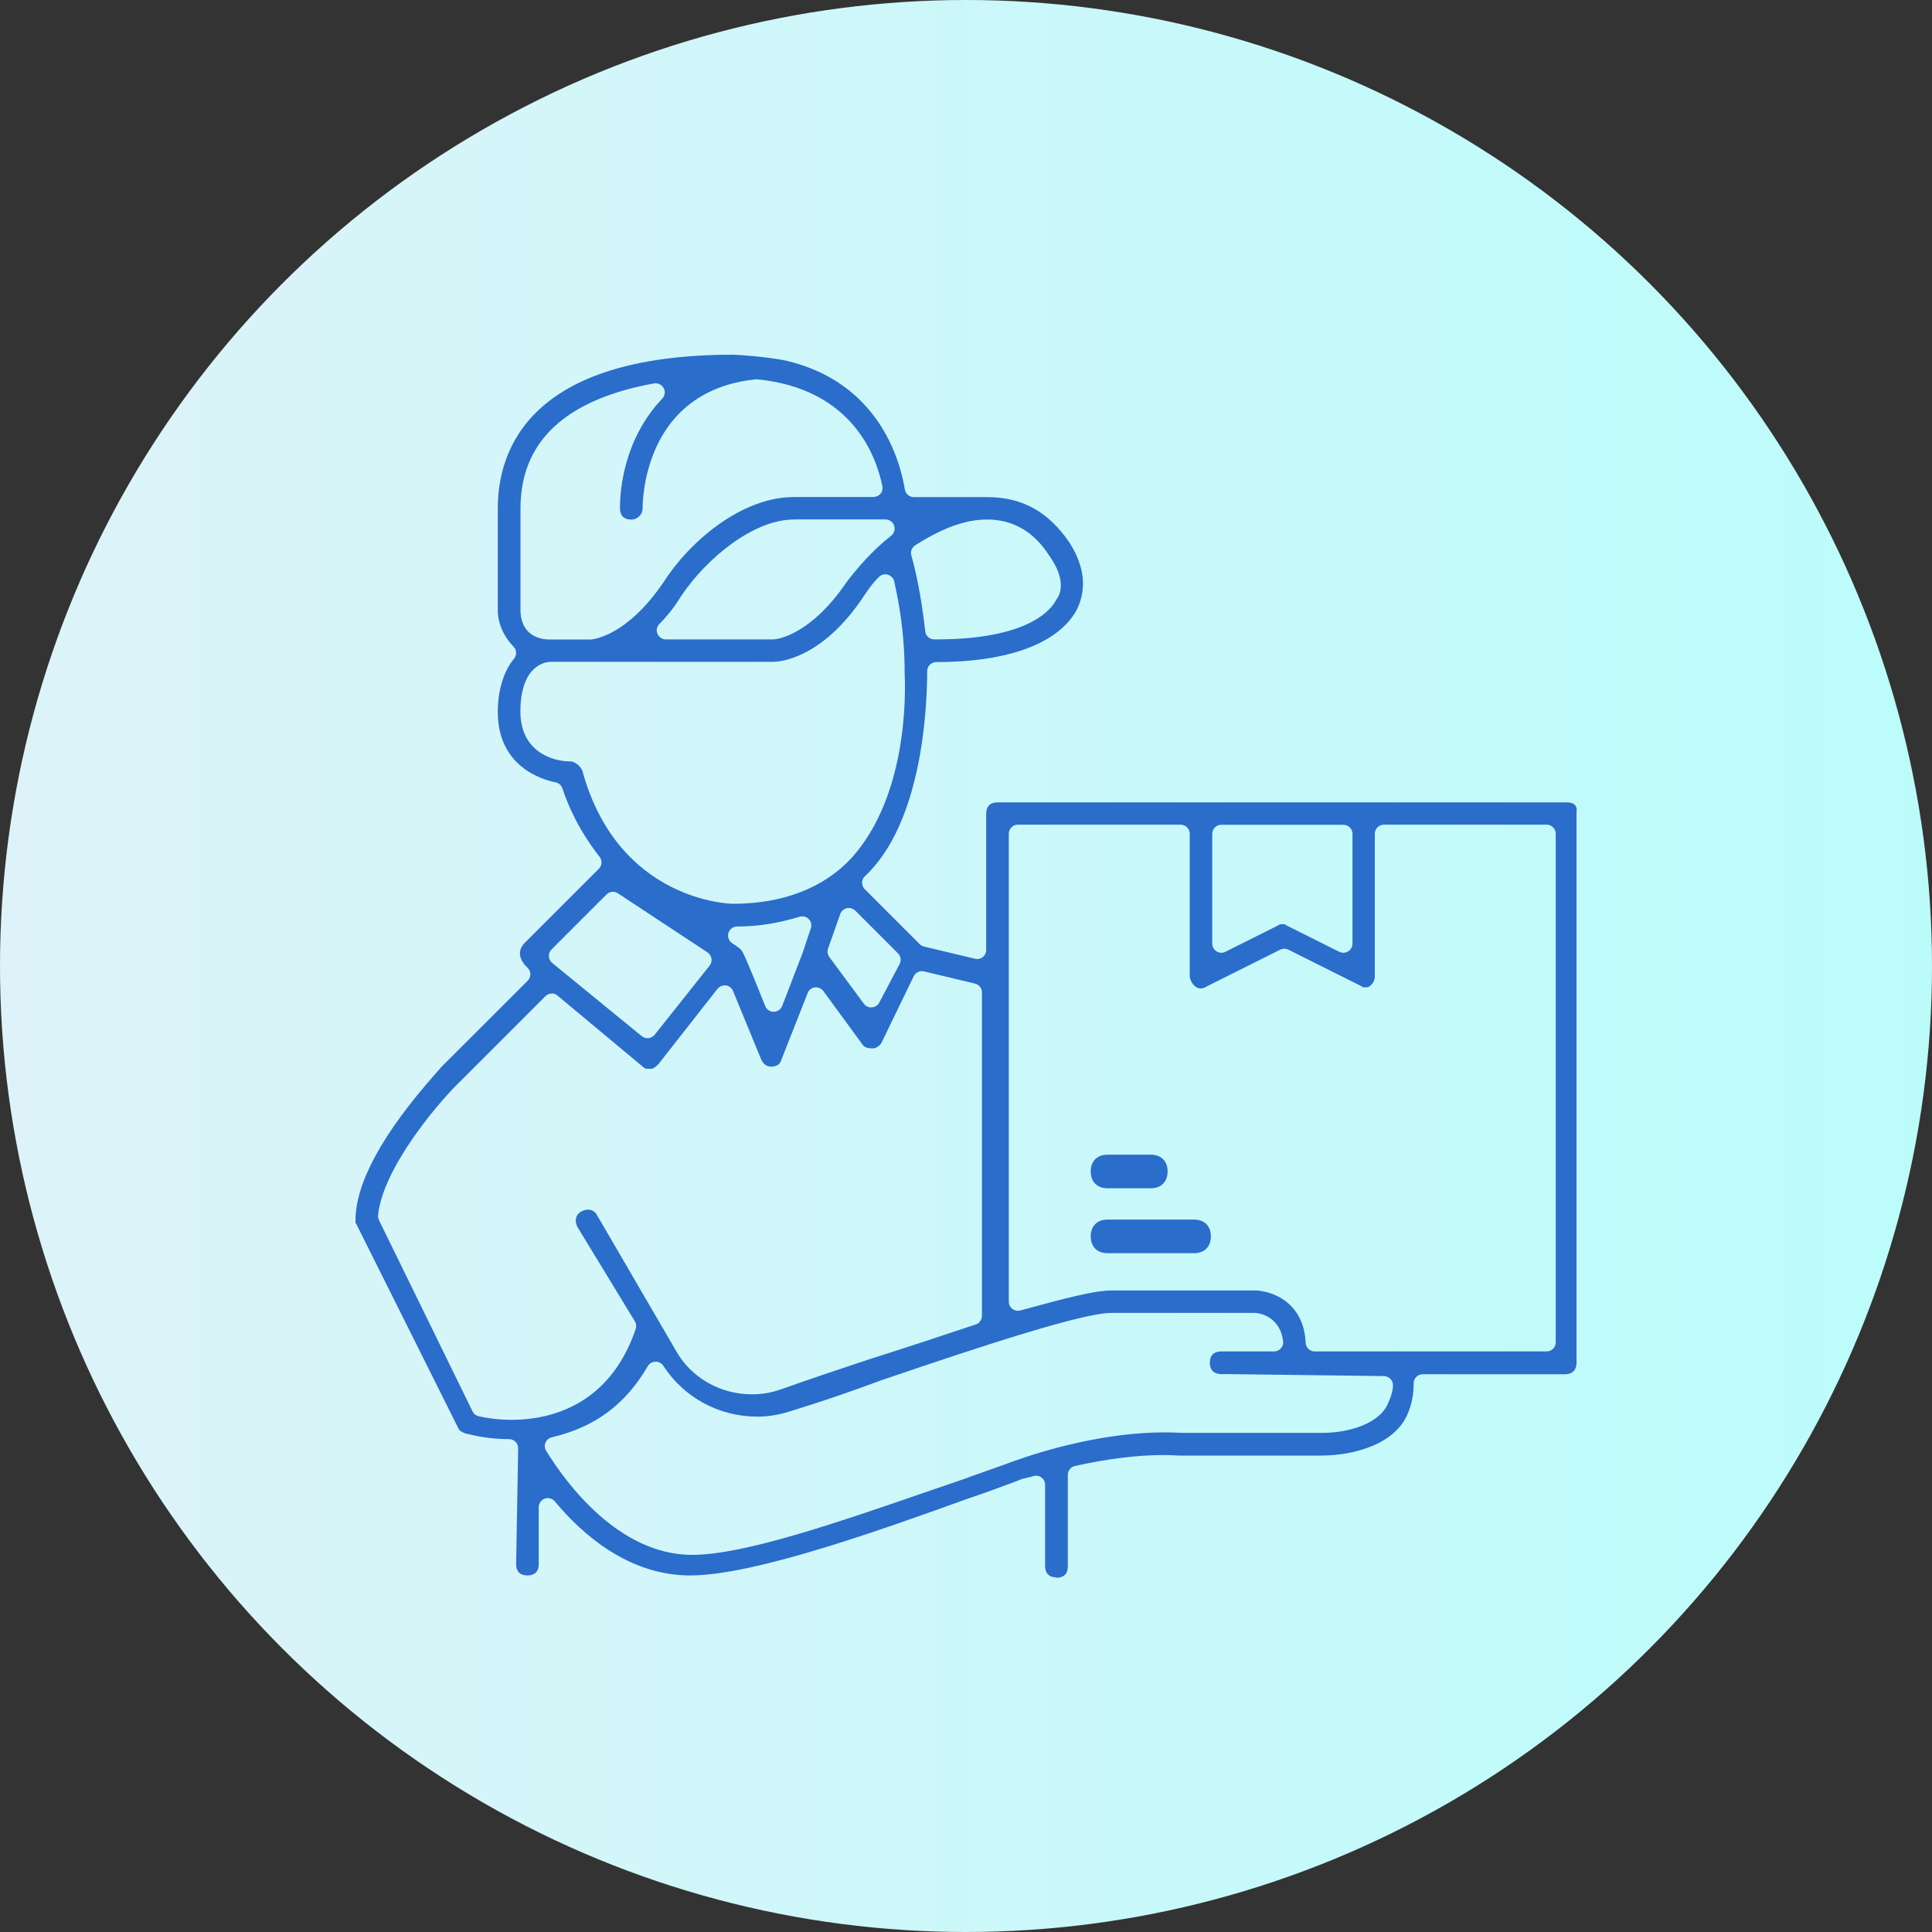
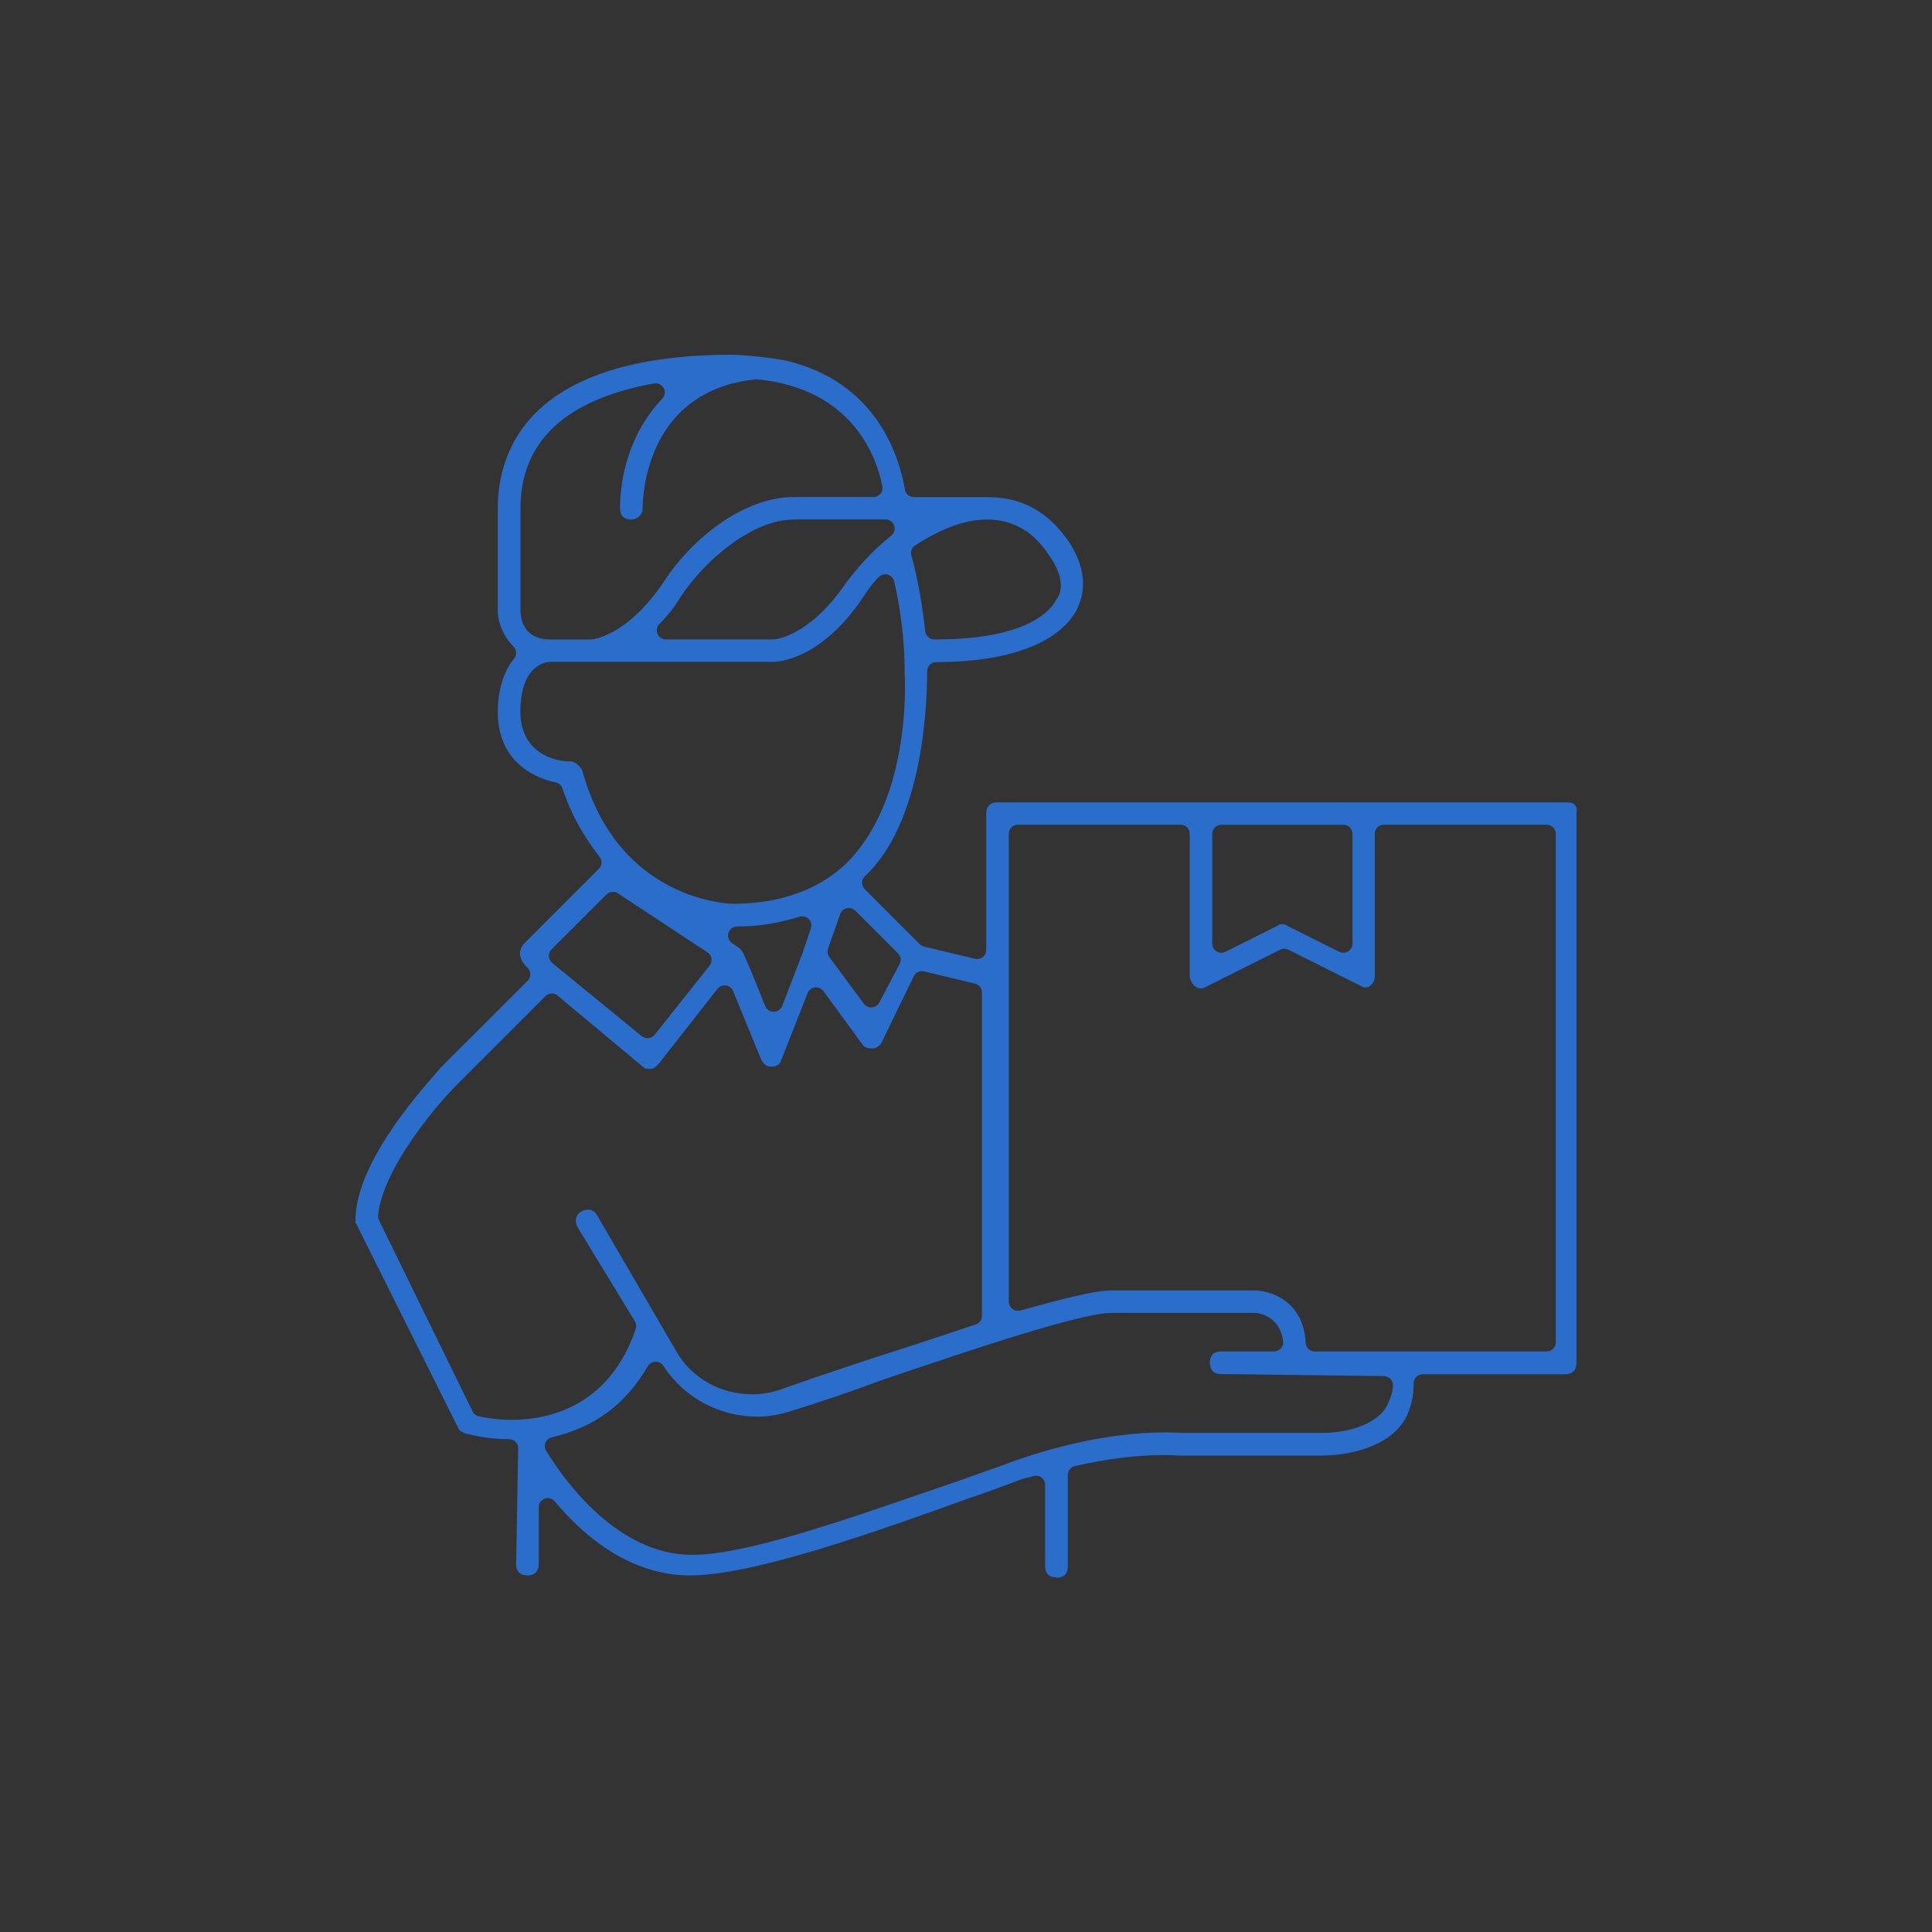
<svg xmlns="http://www.w3.org/2000/svg" viewBox="0 0 200 200" data-name="Layer 1" id="Layer_1">
  <rect x="0" y="0" width="200" height="200" fill="#333333" stroke="none" />
  <defs>
    <style>
      .cls-1 {
        fill: url(#linear-gradient);
      }

      .cls-2 {
        fill: #2a6dcb;
      }
    </style>
    <linearGradient gradientUnits="userSpaceOnUse" y2="100" x2="200" y1="100" x1="0" id="linear-gradient">
      <stop stop-color="#ddf3f9" offset="0" />
      <stop stop-color="#bbfcfa" offset="1" />
    </linearGradient>
  </defs>
-   <circle r="100" cy="100" cx="100" class="cls-1" />
-   <path d="M114.65,129.73c-1.07,0-1.74-.67-1.74-1.74s.67-1.74,1.74-1.74h8.96c1.07,0,1.74.67,1.74,1.74s-.67,1.74-1.74,1.74h-8.96Z" class="cls-2" />
-   <path d="M114.65,123.01c-1.07,0-1.74-.67-1.74-1.74s.67-1.74,1.74-1.74h4.48c1.07,0,1.74.67,1.74,1.74s-.67,1.74-1.74,1.74h-4.48Z" class="cls-2" />
  <path d="M109.36,163.29c-.75,0-1.17-.41-1.17-1.17v-8.42c0-.3-.15-.59-.39-.76-.16-.12-.35-.18-.55-.18-.1,0-.2.02-.29.05-.24.08-.43.12-.61.16-.33.07-.64.14-.99.31l-.13.05c-1.58.59-3.21,1.2-5.01,1.8-8.8,3.17-22.09,7.96-28.77,7.96-6.31,0-11.11-4.17-14.02-7.67-.18-.21-.44-.34-.72-.34-.11,0-.22.02-.32.06-.37.13-.62.49-.62.88v5.9c0,.75-.41,1.17-1.17,1.17s-1.17-.41-1.17-1.17c0,0,.21-11.84.21-12,0-.52-.42-.94-.94-.94-2.04,0-3.59-.37-4.26-.53-.14-.03-.23-.06-.3-.07l-.06-.03c-.27-.12-.54-.25-.59-.41l-10.58-21.18c-.03-.06-.07-.12-.11-.17,0-.06,0-.14,0-.25,0-3.87,2.79-8.99,8.3-15.21.26-.29.45-.51.54-.63l8.99-8.98c.18-.18.28-.43.27-.69,0-.25-.12-.5-.31-.67-.24-.21-1.36-1.34-.35-2.47l7.75-7.75c.34-.33.37-.87.08-1.24-1.12-1.44-2.73-3.74-3.85-7.09-.11-.32-.38-.56-.71-.62-1.4-.28-5.98-1.64-5.98-7.29,0-2.22.61-4.23,1.68-5.51.31-.38.29-.92-.06-1.27-1.01-1.01-1.62-2.42-1.62-3.76v-10.53c0-5.94,3.16-15.91,24.33-15.91.63,0,3.49.21,5.5.61,9.47,2.22,11.77,10.07,12.31,13.34.08.46.47.79.93.79h7.58c3.61,0,6.31,1.48,8.49,4.65,1.61,2.48,1.87,4.86.78,7.05-1.92,3.46-7.09,5.38-14.53,5.38-.52,0-.94.42-.94.94,0,3.57-.46,15.64-6.44,21.22-.19.17-.3.42-.3.67,0,.25.1.5.28.68l5.69,5.69c.12.12.28.21.45.25l5.27,1.26c.07.02.14.03.22.03.21,0,.42-.07.58-.2.23-.18.36-.45.36-.74v-14.11c0-.75.41-1.17,1.17-1.17h58.97c.37,0,.67.11.83.3.18.21.17.5.14.71v57.02c-.01.75-.43,1.17-1.18,1.17h-14.74c-.52,0-.94.42-.94.94,0,1.11-.17,2.04-.56,3.02-1.28,3.3-5.66,4.46-9.02,4.46h-14.74c-.5-.04-1.08-.05-1.67-.05-2.64,0-5.7.38-9.07,1.13-.43.09-.74.48-.74.92v9.48c0,.75-.41,1.17-1.17,1.17ZM67.84,140.97c-.33,0-.63.19-.79.47-2.31,3.96-5.47,6.3-9.93,7.35-.29.07-.54.27-.65.55-.12.28-.09.6.07.85,1.99,3.24,7.46,10.77,15.12,10.77,5.33,0,15-3.33,24.36-6.56,0,0,2.57-.88,3.74-1.28.86-.32,1.74-.63,2.62-.94.91-.32,1.82-.64,2.67-.96,3.11-1.1,9.27-2.94,15.51-2.94.6,0,1.2.02,1.79.05h14.59c2.7,0,5.97-.98,6.78-3.14.23-.45.48-1.21.48-1.8,0-.25-.1-.49-.28-.66s-.41-.28-.66-.28c-.48,0-5.86-.07-16.01-.2h-.83c-.76-.01-1.18-.43-1.18-1.18s.41-1.17,1.17-1.17h5.48c.27,0,.53-.12.71-.32s.26-.47.23-.74c-.29-2.32-2.11-2.93-3.04-2.93h-14.74c-2.95,0-13.23,3.36-23.89,7-3.05,1.14-6.15,2.2-9.24,3.15-1.18.39-2.36.59-3.51.59-3.97,0-7.61-1.97-9.74-5.26-.18-.27-.47-.43-.79-.43h-.02ZM57.13,102.85c-.25,0-.49.1-.67.28l-9.26,9.26c-1.95,1.95-7.6,8.59-8.06,13.42-.02.17.02.34.09.5l9.69,19.8c.12.26.36.44.63.5.6.14,1.83.37,3.42.37,3.6,0,10.06-1.22,12.84-9.41.09-.27.06-.55-.09-.79l-5.9-9.69c-.38-.63-.25-1.32.31-1.65.24-.14.5-.22.74-.22.39,0,.7.18.91.53l8.21,14.1c1.56,2.77,4.57,4.49,7.86,4.49,1.02,0,2.01-.17,2.95-.5,2.97-1.06,6.16-2.12,9.25-3.15,4-1.26,7.97-2.59,10.86-3.55l.1-.03c.38-.13.64-.49.64-.89v-33.49c0-.44-.3-.81-.72-.91l-5.27-1.26c-.08-.02-.15-.03-.22-.03-.36,0-.69.21-.85.53l-3.37,6.95c-.2.28-.56.52-.84.52-.69,0-.94-.16-1.11-.42l-4.03-5.51c-.18-.24-.46-.39-.76-.39-.02,0-.1,0-.12,0-.34.04-.63.27-.75.59l-2.74,6.95c-.13.51-.63.67-1.02.67-.48,0-.79-.22-1.05-.74l-2.92-7.1c-.13-.31-.41-.53-.74-.57-.02,0-.11,0-.13,0-.29,0-.56.13-.74.36l-6.11,7.79c-.25.24-.5.48-.73.48h-.21c-.39,0-.46-.01-.6-.15l-8.91-7.43c-.17-.14-.38-.22-.6-.22ZM129.78,133.58c1.78,0,5.18,1.13,5.38,5.42.02.5.43.9.94.9h24.01c.52,0,.94-.42.94-.94v-52.65c0-.52-.42-.94-.94-.94h-16.85c-.52,0-.94.42-.94.94v14.74c0,.46-.21.83-.63,1.11-.07.04-.25.05-.53.05h-.04c-.05-.04-.11-.08-.17-.11l-7.58-3.79c-.13-.06-.28-.1-.42-.1s-.29.03-.42.1l-7.58,3.79c-.25.16-.43.22-.63.22s-.38-.05-.53-.16c-.39-.26-.63-.82-.63-1.11v-14.74c0-.52-.42-.94-.94-.94h-16.85c-.52,0-.94.42-.94.94v48.44c0,.3.14.57.37.75.16.12.37.19.57.19.08,0,.16-.01.25-.03,4.72-1.29,7.69-2.07,9.44-2.07h14.74ZM63.44,92.32c-.25,0-.49.1-.66.28l-5.69,5.69c-.19.19-.29.45-.27.71.01.26.14.51.34.68l9.27,7.58c.17.14.38.21.6.21.02,0,.08,0,.1,0,.25-.03.48-.16.64-.35l5.69-7.16c.16-.21.23-.47.19-.73-.04-.26-.19-.49-.41-.64l-9.27-6.11c-.15-.1-.33-.16-.52-.16ZM76.87,98.54c.27.49,1.29,2.94,2.34,5.6.14.36.49.6.88.6.39,0,.74-.24.88-.6l2.11-5.48.86-2.57c.11-.34.03-.7-.22-.95-.17-.18-.42-.28-.67-.28-.09,0-.18.01-.27.04-2.33.7-4.33,1.01-6.47,1.01-.42,0-.79.28-.91.69-.11.4.06.84.42,1.06.44.27.85.59.92.69.03.06.08.13.14.2ZM87.87,94c-.07,0-.14,0-.21.02-.31.07-.57.3-.68.6l-1.26,3.58c-.1.3-.05.62.13.87l3.58,4.84c.18.24.46.38.76.38.4-.03.68-.21.83-.5l2.11-4c.19-.37.13-.81-.17-1.1l-4.42-4.42c-.18-.17-.42-.28-.66-.28ZM132.99,95.68c.05.04.11.08.17.11l5.48,2.74c.13.06.28.1.42.1.18,0,.35-.05.5-.14.27-.17.45-.48.45-.8v-11.37c0-.52-.42-.94-.94-.94h-12.64c-.52,0-.94.42-.94.94v11.37c0,.32.17.63.45.8.15.09.32.14.49.14.15,0,.29-.03.42-.1l5.48-2.74c.06-.03.12-.07.17-.11.04,0,.47,0,.51,0ZM56.92,68.52c-.12,0-3.05.06-3.05,5.15,0,4.07,3.24,5.15,5.15,5.15.46,0,.99.4,1.26.95,3.72,13.63,15.47,13.79,15.58,13.79,5.16,0,9.4-1.63,12.27-4.72,5.84-6.45,5.62-17.08,5.52-19.15,0-4.13-.58-7.24-1.08-9.5-.08-.34-.33-.6-.66-.7-.08-.02-.17-.04-.26-.04-.25,0-.49.1-.67.28-.7.69-1.15,1.37-1.59,2.03-4.37,6.56-8.84,6.75-9.33,6.75h-23.17ZM102.19,53.78c-2.22,0-4.59.85-7.45,2.67-.35.22-.51.66-.4,1.05.35,1.22,1,3.87,1.44,7.85.05.48.46.84.93.84h.21c9.63,0,11.94-3.14,12.42-4.1.82-1.06.58-2.75-.71-4.55-1.58-2.49-3.76-3.76-6.45-3.76ZM82.19,53.78c-4.2,0-9.08,4.02-11.73,8-.59.99-1.37,1.98-2.2,2.81-.27.27-.35.67-.2,1.02.15.35.49.58.87.58h11.16c.18,0,3.7-.28,7.52-5.89,1.01-1.34,2.64-3.28,4.64-4.84.32-.25.44-.67.31-1.05-.13-.38-.49-.64-.89-.64h-9.48ZM67.87,39.67s-.14.01-.17.02c-9.17,1.67-13.82,6.02-13.82,12.93v10.53c0,1.91,1.14,3.05,3.05,3.05h4.21c.18,0,3.7-.28,7.52-5.89,2.72-4.27,8.11-8.86,13.55-8.86h8.21c.28,0,.55-.13.73-.34s.25-.5.19-.78c-.6-3.02-3.08-10.14-13.05-11.07-4.76.47-8.25,2.77-10.17,6.65-1.52,3.07-1.6,6.13-1.6,6.71,0,.72-.61,1.17-1.17,1.17-.75,0-1.17-.41-1.17-1.17,0-2.02.43-7.18,4.38-11.36.28-.3.34-.74.14-1.09-.17-.3-.48-.49-.83-.49Z" class="cls-2" />
-   <path d="M114.65,129.23c-.8,0-1.24-.44-1.24-1.24s.44-1.24,1.24-1.24h8.96c.8,0,1.24.44,1.24,1.24s-.44,1.24-1.24,1.24h-8.96Z" class="cls-2" />
-   <path d="M114.65,122.51c-.8,0-1.24-.44-1.24-1.24s.44-1.24,1.24-1.24h4.48c.8,0,1.24.44,1.24,1.24s-.44,1.24-1.24,1.24h-4.48Z" class="cls-2" />
</svg>